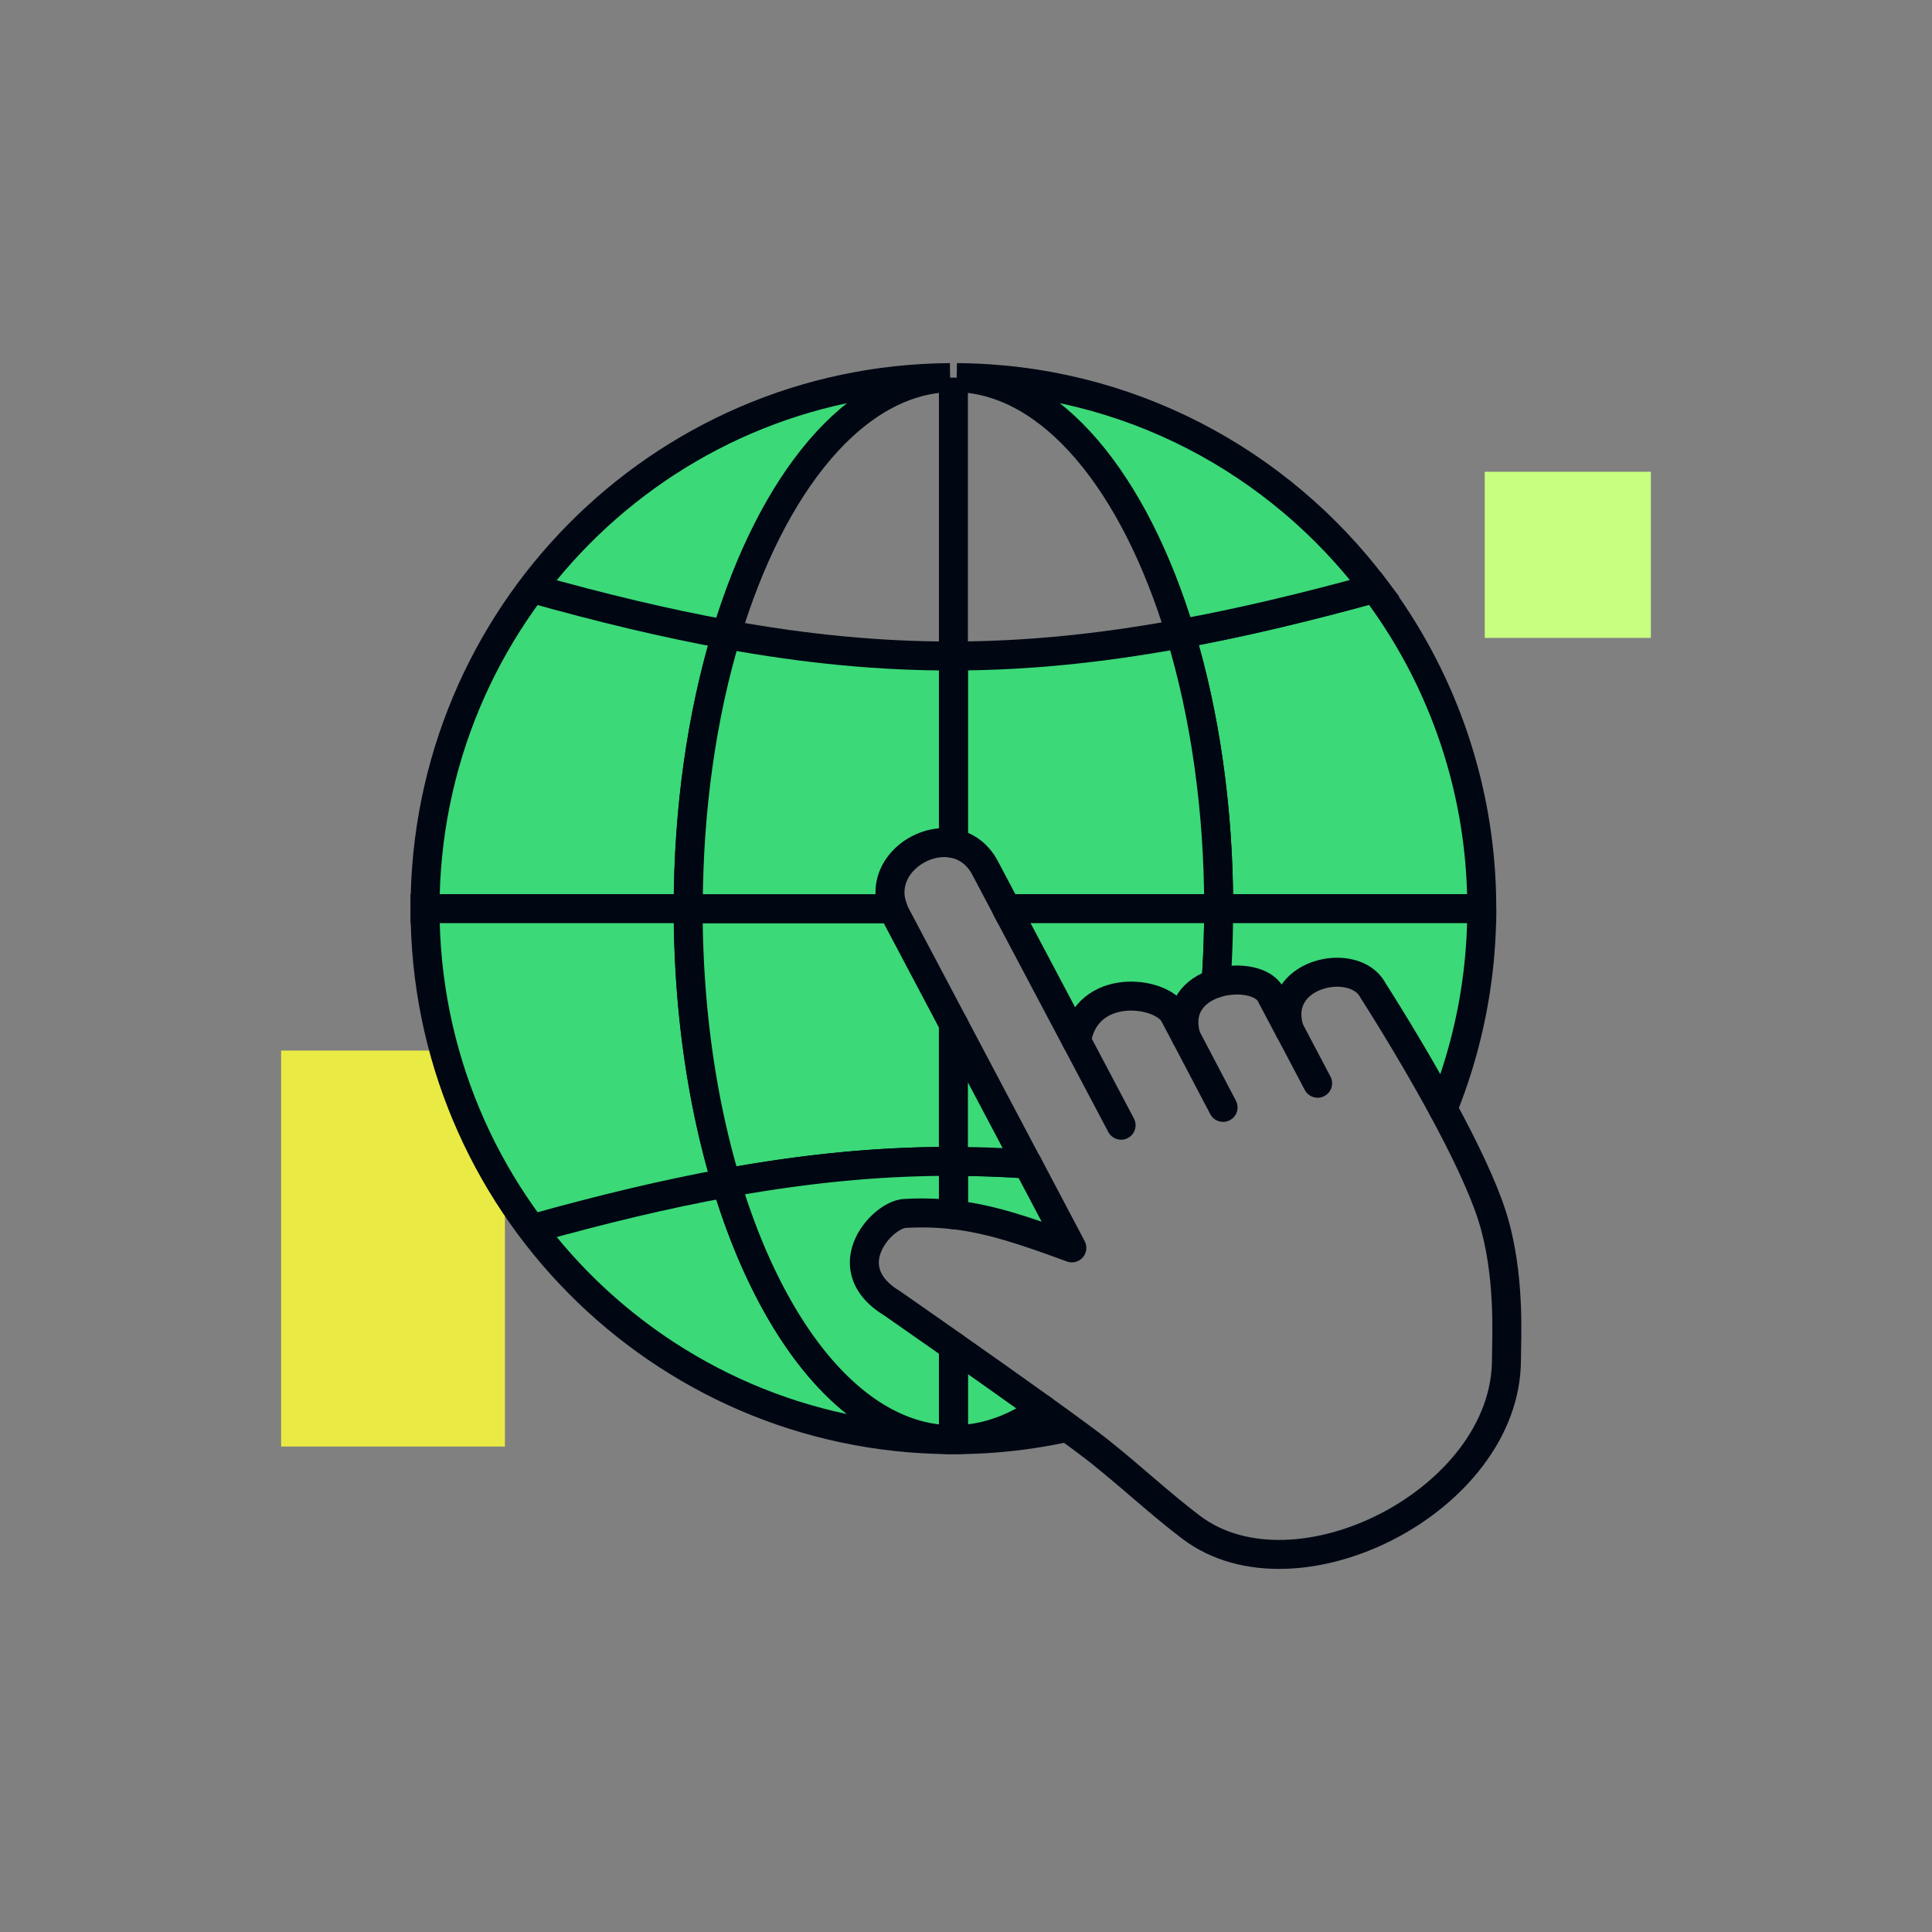
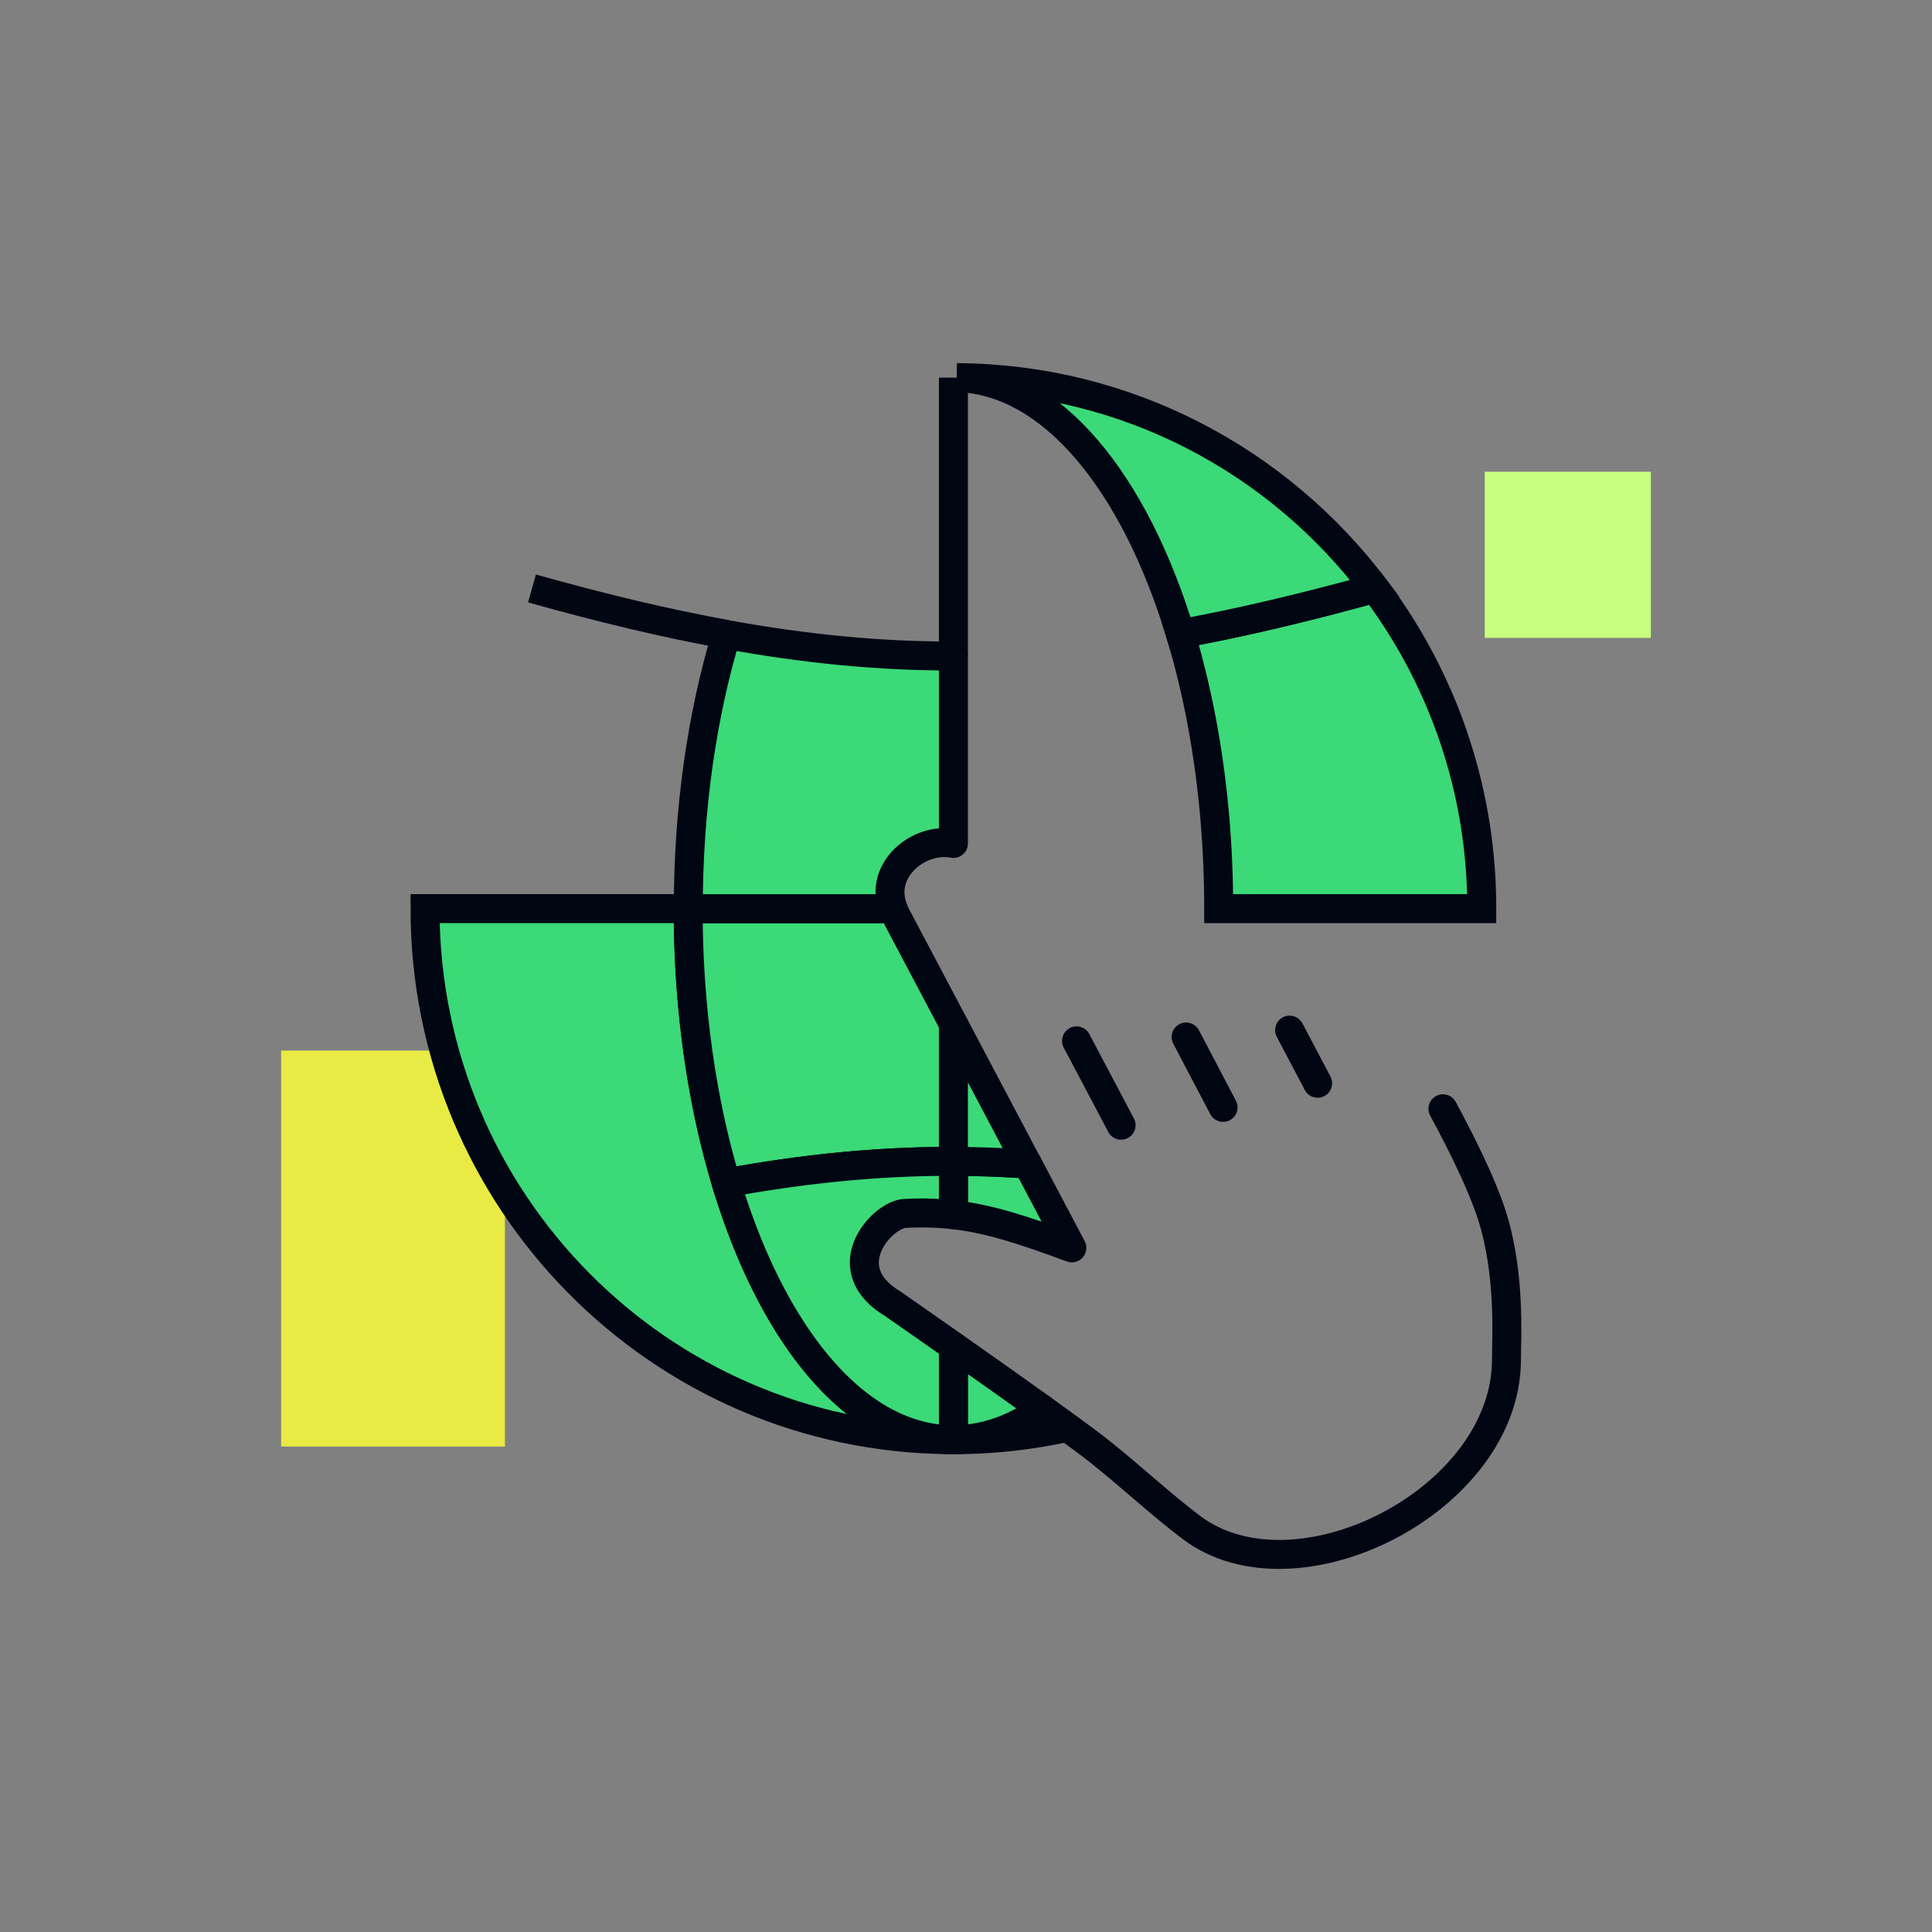
<svg xmlns="http://www.w3.org/2000/svg" viewBox="0 0 800 800">
  <rect x="0" y="0" width="800" height="800" fill="#808080" stroke="none" />
  <defs>
    <style>.cls-1{fill:#eaea44;}.cls-2{fill:#c8ff80;}.cls-3,.cls-6{fill:#3bd978;}.cls-3,.cls-4,.cls-5,.cls-6{stroke:#000713;stroke-width:12px;}.cls-3,.cls-4{stroke-miterlimit:10;}.cls-4,.cls-5{fill:none;}.cls-5,.cls-6{stroke-linecap:round;stroke-linejoin:round;}</style>
  </defs>
  <g id="ëÎÓÈ_1" data-name="ëÎÓÈ 1">
    <rect class="cls-1" x="116.41" y="435.01" width="92.68" height="163.97" />
    <rect class="cls-2" x="614.8" y="195.35" width="68.79" height="68.79" />
    <path class="cls-3" d="M613.56,376.24H504.63c0-41.65-5.79-80.6-15.84-113.8,25-4.58,51.49-10.87,80.47-18.86A219.57,219.57,0,0,1,613.56,376.24Z" />
    <path class="cls-3" d="M569.26,243.58c-29,8-55.44,14.28-80.47,18.86-19-62.84-53.33-105.08-92.58-106.08C466.88,156.8,529.6,190.94,569.26,243.58Z" />
-     <path class="cls-3" d="M393.37,156.36c-39.32,1-73.66,43.36-92.65,106.34-10,33.15-15.77,72-15.77,113.54H176C176,255.28,273.19,157.11,393.37,156.36Z" />
    <path class="cls-3" d="M393.37,596.13C273.19,595.38,176,497.23,176,376.24H285c0,41.56,5.76,80.42,15.77,113.56C319.71,552.78,354.06,595.13,393.37,596.13Z" />
    <path class="cls-4" d="M396.21,596.13A217,217,0,0,0,442,591h0" />
-     <path class="cls-3" d="M504.63,376.24H416.81l-8.89-16.81c-3.17-6-8-9.17-13.13-10.17V271.64c30.5-.07,61-3.15,94-9.2C498.84,295.64,504.63,334.59,504.63,376.24Z" />
    <path class="cls-3" d="M394.79,424v56.91c-30.54-.06-61.06,2.9-94.07,8.93-10-33.14-15.77-72-15.77-113.56H369.8A20.65,20.65,0,0,0,371,379Z" />
    <path class="cls-4" d="M220.28,243.67c29,8.13,55.41,14.46,80.44,19" />
-     <path class="cls-4" d="M220.28,508.84c29-8.13,55.41-14.46,80.44-19" />
    <line class="cls-4" x1="394.79" y1="271.64" x2="394.79" y2="156.36" />
    <path class="cls-5" d="M545.6,448.55l-11.6-22m-27.55,32-15.3-29.15M431.59,583.5c3.7,2.67,7.22,5.19,10.38,7.51h0c5.95,4.35,10.75,7.92,13.55,10.17,14.87,11.93,24.27,21,37.61,31.16,43.42,33,130.59-11.07,130.66-69.28,0-8.94,1.74-35.49-6-59.76-4-12.46-11.93-28.73-20.3-44.18m-133.27,6.81L445.77,431" />
    <path class="cls-6" d="M431.59,583.5c-11.09,7.9-23,12.32-35.38,12.63-.47,0-.95,0-1.42,0V557.43C406.31,565.52,419.94,575.14,431.59,583.5Z" />
    <path class="cls-6" d="M443.83,516.72c-19.57-7.23-33.92-12-49-13.74V480.87c10.19,0,20.37.38,30.66,1.09Z" />
    <path class="cls-6" d="M425.45,482c-10.29-.71-20.47-1.08-30.66-1.09V424Z" />
    <path class="cls-6" d="M369.36,539.64s11.08,7.71,25.43,17.79v38.72c-.47,0-1,0-1.42,0-39.31-1-73.66-43.35-92.65-106.33,33-6,63.53-9,94.07-8.93V503a116.9,116.9,0,0,0-20.14-.53C365.14,503,345.33,525,369.36,539.64Z" />
    <path class="cls-6" d="M394.79,271.64v77.62c-14.14-2.76-31.07,10.78-25,27H285c0-41.55,5.76-80.39,15.77-113.54C333.73,268.74,364.25,271.69,394.79,271.64Z" />
-     <path class="cls-6" d="M504.63,376.24q0,15.74-1.09,30.9c-8.8,2.79-15.92,10-12.39,22.25l-4.9-9.25c-5.3-10-36.61-13.72-40.48,10.89l-29-54.79Z" />
-     <path class="cls-6" d="M613.56,376.24a220.27,220.27,0,0,1-16.07,82.88c-13.91-25.65-29-49.05-29-49.05-7.75-14.65-42.14-7.1-34.51,16.52l-7.86-14.86c-3-5.65-13.65-7.41-22.6-4.59q1.08-15.15,1.09-30.9Z" />
  </g>
</svg>